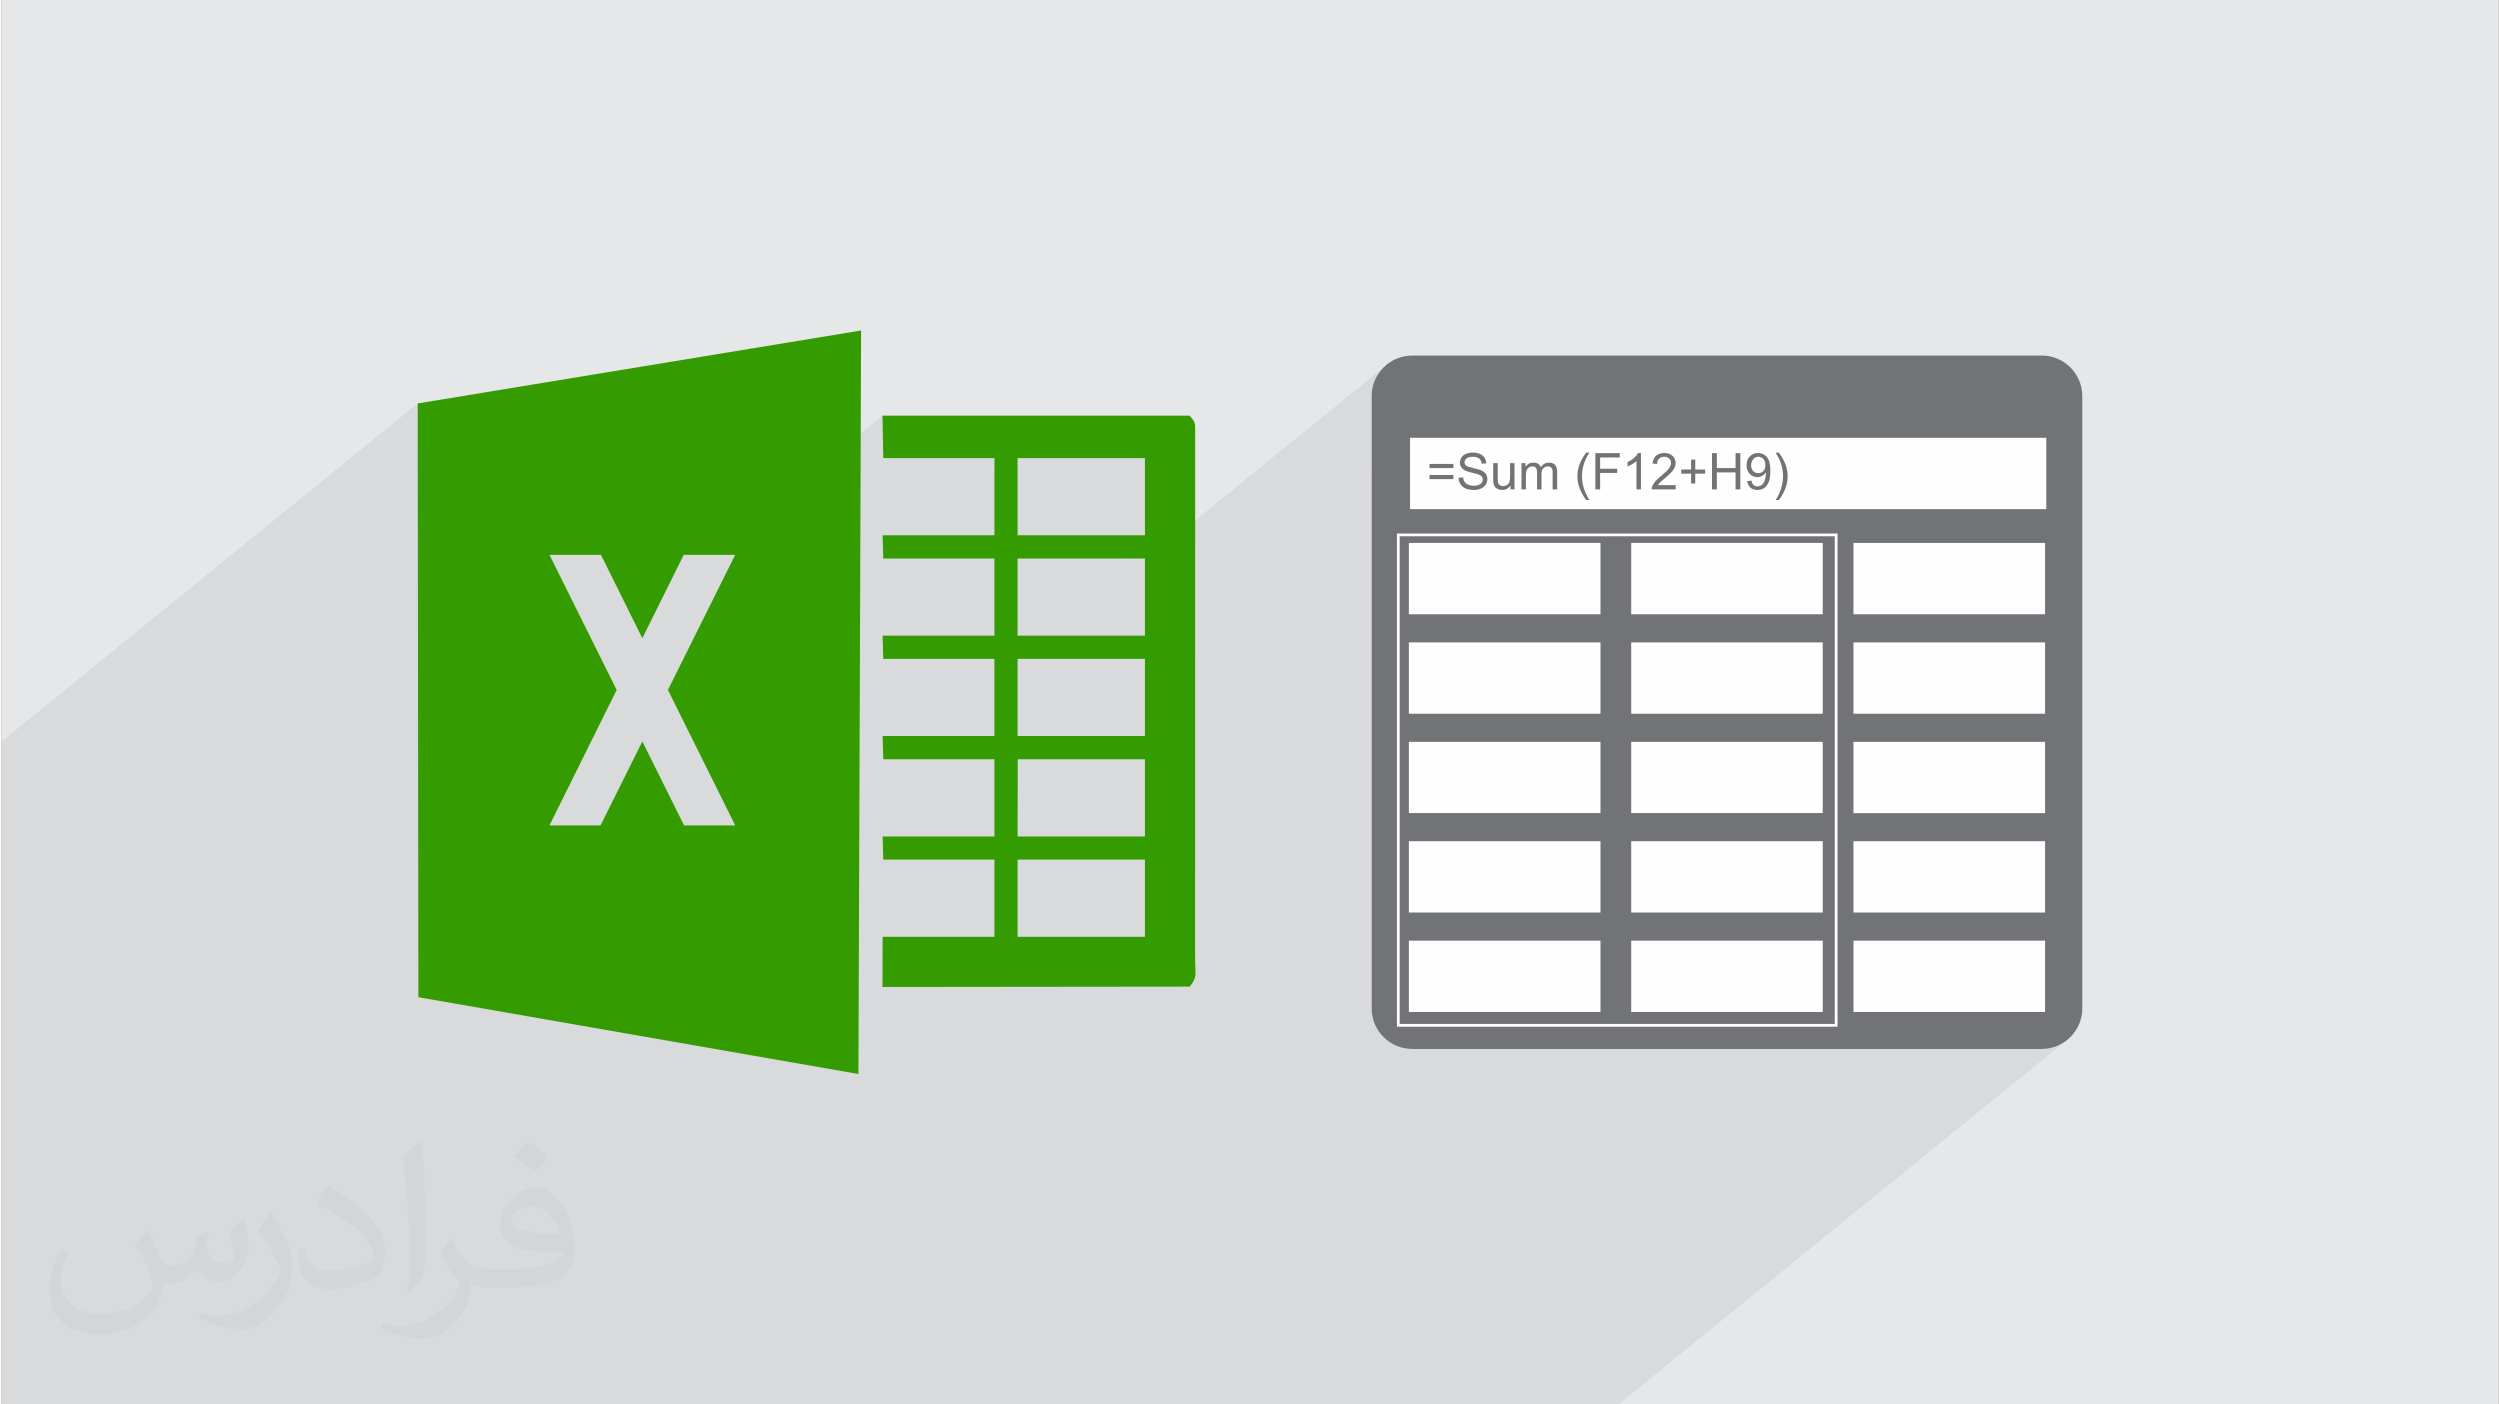
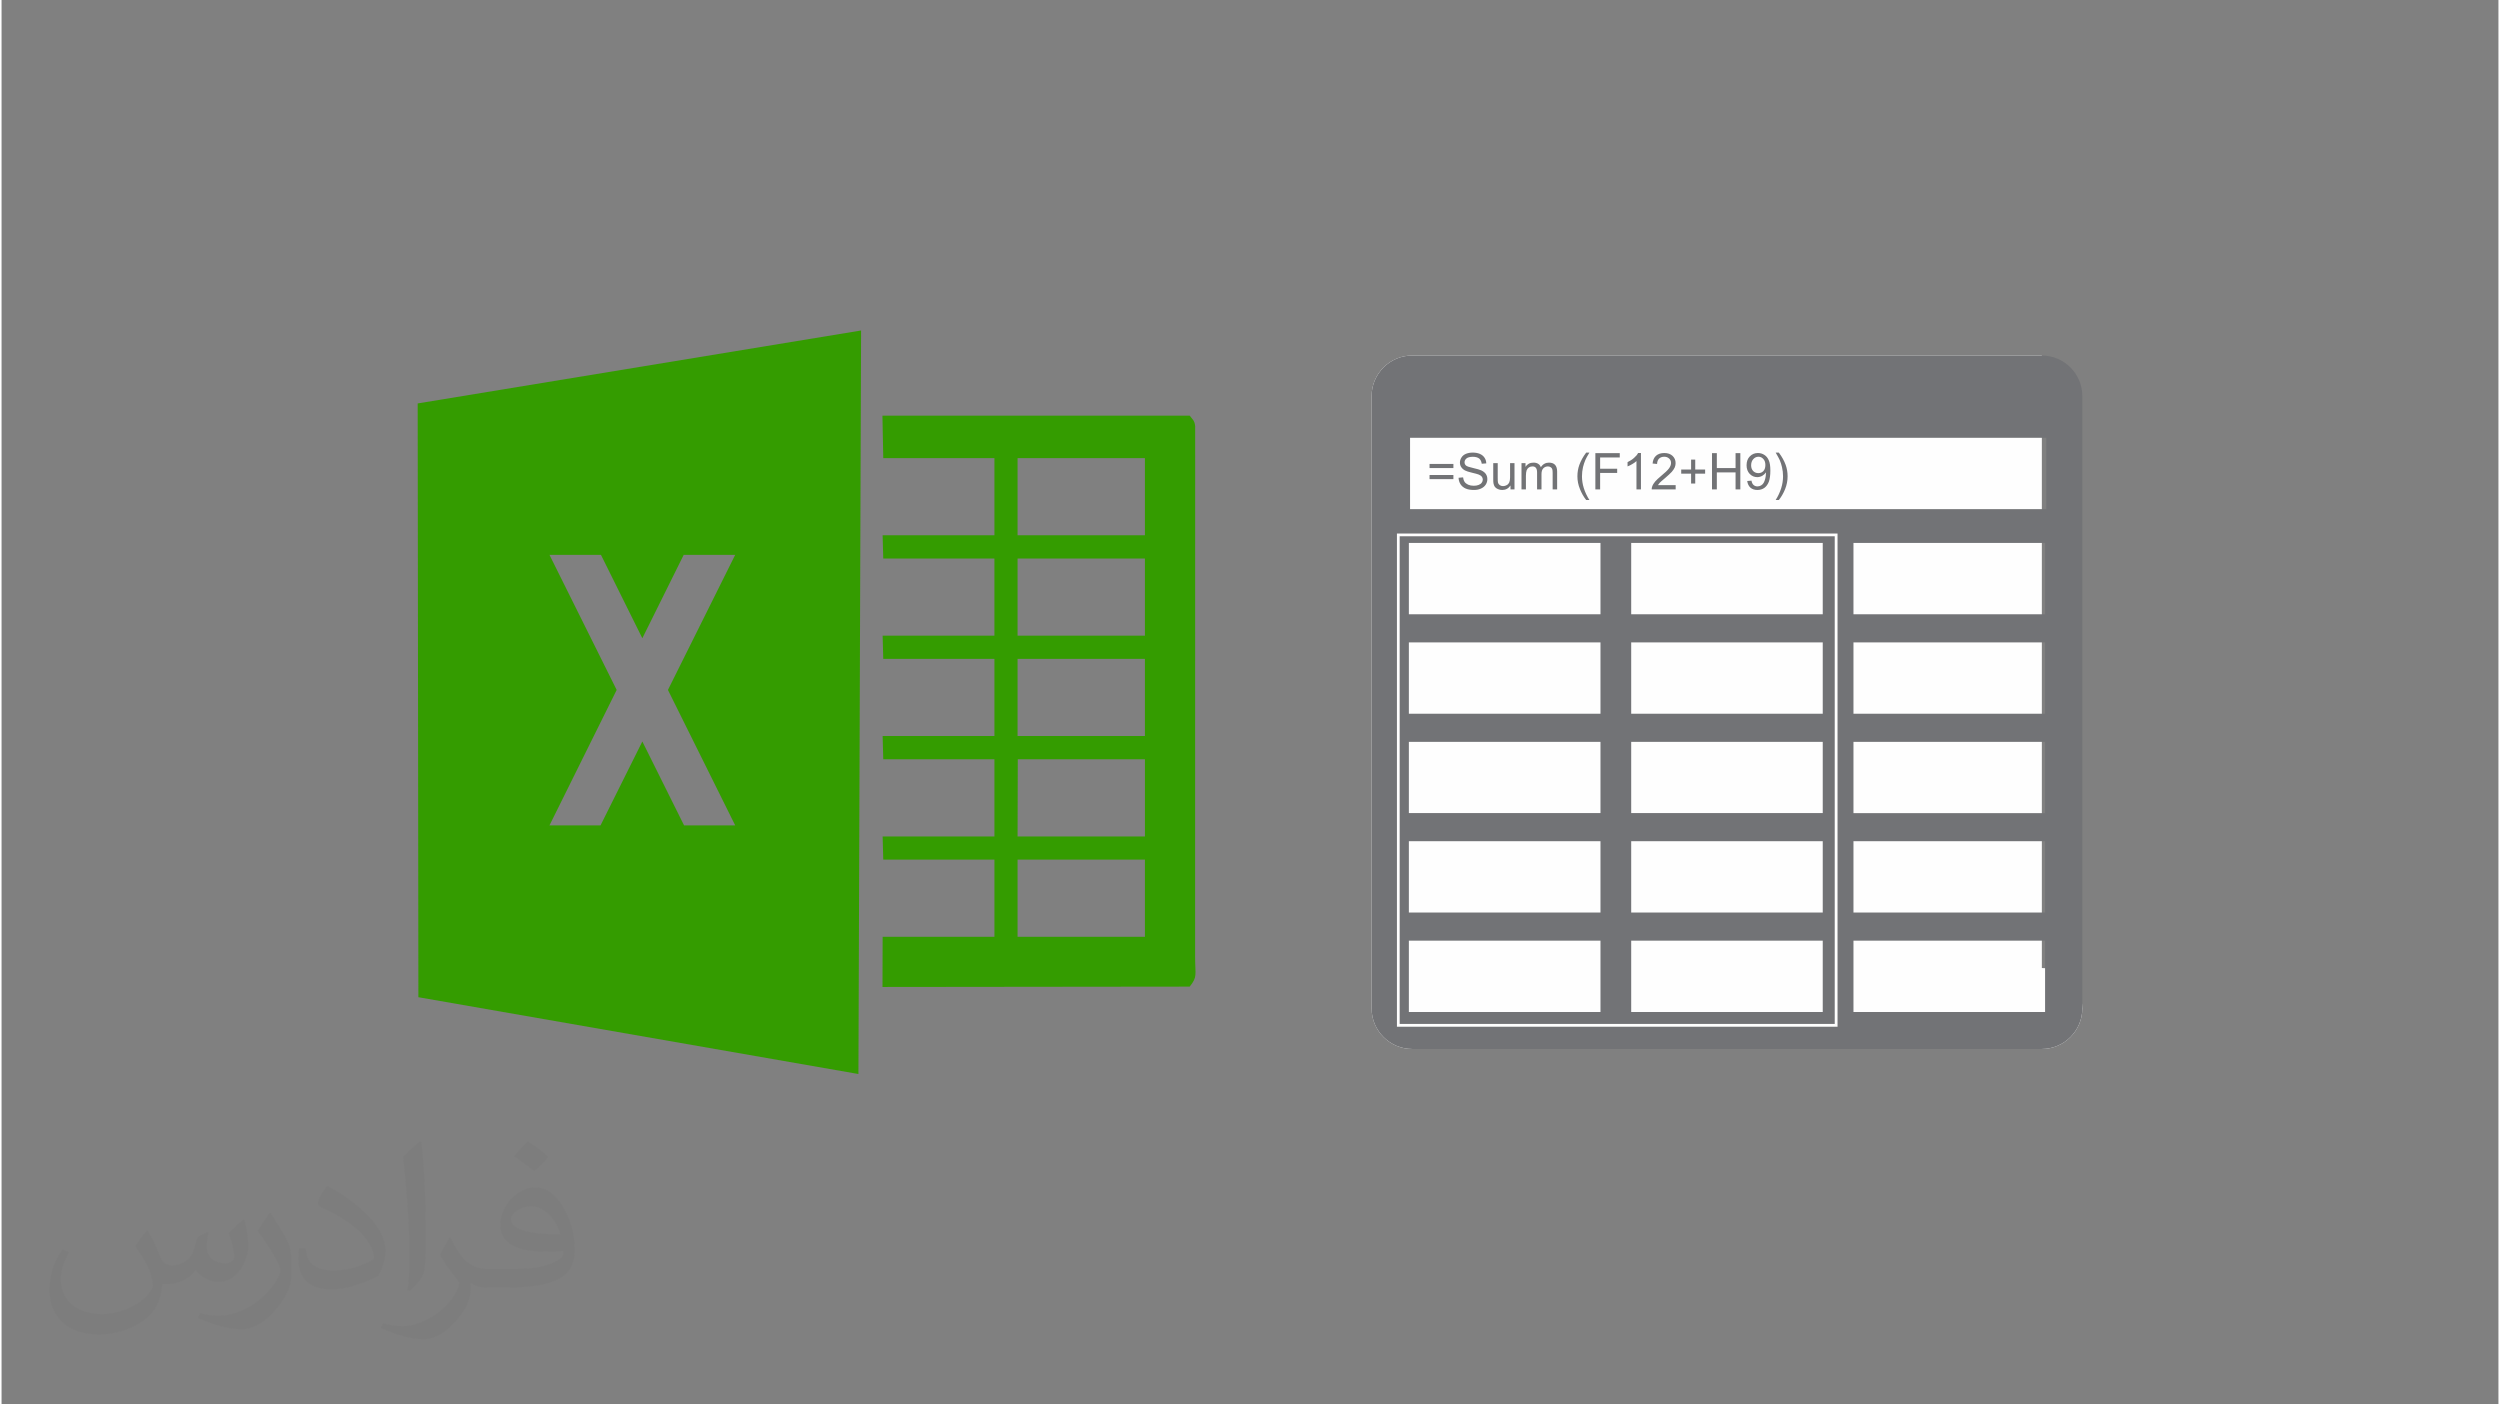
<svg xmlns="http://www.w3.org/2000/svg" xml:space="preserve" width="356px" height="200px" version="1.0" shape-rendering="geometricPrecision" text-rendering="geometricPrecision" image-rendering="optimizeQuality" fill-rule="evenodd" clip-rule="evenodd" viewBox="0 0 35600 20025">
  <rect x="0" y="0" width="35600" height="20025" fill="#808080" stroke="none" />
  <g id="Layer_x0020_1">
    <g id="_1781639731344">
-       <path fill="#E6E7E8" d="M0 0l35600 0 0 20025 -35600 0 0 -20025z" />
-       <path fill="#373435" fill-opacity="0.078" d="M20843 6492l-151 123 -332 0 -278 226 0 -599 -548 445 0 -1041 12 -116 34 -108 53 -98 71 -86 86 -70 -3488 2834 0 -39 -407 0 407 -331 0 -1100 -1816 0 -330 268 0 -268 -1585 0 -12 -606 -2443 1985 -390 0 -841 684 -339 -684 -734 0 -1874 1523 -5 -3682 -5933 4820 0 9453 23051 0 6361 -5168 -98 53 -109 34 -115 12 -603 0 649 -527 -1745 0 1745 -1418 -1745 0 1745 -1418 -1745 0 1745 -1417 -1745 0 1745 -1418 -1829 0 1846 -1499 -3972 0 159 -130 13 -17 12 -17 12 -18 12 -19 10 -20 11 -21 9 -21 10 -21 8 -23 8 -22 6 -23 5 -23 4 -23 3 -23 2 -24 0 -23 0 -21 -2 -21 -2 -20 -3 -20 -3 -20 -5 -20 -6 -20 -6 -19 -8 -22 -10 -22 -11 -23 -11 -22 -13 -22 -14 -22 -15 -22 -16 -22 -45 0 -109 88 -1 -1 -7 -11 -7 -10 -8 -9 -9 -9 -10 -8 -10 -7 -11 -6 -10 -5 -11 -5 -12 -4 -11 -3 -12 -2 -12 -1 -13 -1 -17 1 -16 2 -16 4 -15 5 -14 7 -13 8 -13 10 -147 119 0 -154 -68 0 -262 213 -5 0 0 -213 -69 0 -239 194 0 -102 -59 0 -449 364 -24 0 2 -4 3 -4 3 -5 4 -4 3 -4 4 -4 3 -5 4 -4 5 -5 6 -6 7 -6 9 -8 10 -9 11 -9 12 -11 14 -11 16 -14 16 -13 14 -13 12 -12 12 -11 10 -10 10 -9 8 -9 7 -8 6 -8 6 -8 6 -8 5 -8 4 -8 4 -8 4 -7 3 -8 2 -7 2 -8 2 -8 2 -7 1 -8 0 -8 0 -7 0 -15 -2 -14 -4 -14 -4 -13 -6 -13 -8 -12 -9 -11 -10 -11 -11 -9 -13 -9 -13 -7 -14 -5 -15 -5 -16 -3 -18 -2 -18 -1 -18 1 -17 2 -16 3 -15 4 -14 5 -13 7 -13 7 -11 9 -216 176 0 -214 -41 0 -298 242 0 -18 -161 0 198 -161 0 -61 -348 0 -153 125 1 -4 5 -13 5 -12 4 -8 5 -10 6 -11 6 -13 8 -13 8 -15 9 -17 11 -17 -46 0 -414 337 0 -69 -1 -15 -1 -15 -3 -13 -3 -13 -4 -11 -6 -10 -6 -9 -7 -9 -8 -7 -8 -6 -10 -5 -10 -5 -11 -3 -12 -3 -13 -1 -14 0 -17 1 -17 3 -15 5 -15 7 -14 9 -40 33 -1 -1 -3 -7 -4 -6 -4 -7 -5 -5 -6 -6 -6 -5 -6 -4 -7 -4 -7 -4 -8 -3 -8 -2 -9 -2 -9 -1 -10 -1 -10 0 -9 0 -9 1 -9 1 -8 2 -9 2 -8 3 -7 3 -8 4 -7 5 -7 4 -6 5 -26 22 0 -45 -57 0 -100 81 0 -81 -63 0 -176 143 0 -143 -64 0 -145 118 -6 -4 -10 -5 -11 -6 -8 -3 -10 -4 -12 -4 -4 -1 107 -87 -1 -11 -1 -11 -2 -11 -3 -10 -3 -10 -5 -10 -5 -9 -5 -9 -6 -9 -7 -8 -8 -8 -8 -7 -9 -6 -9 -7 -10 -5 -11 -5 -11 -4 -11 -4 -12 -3 -13 -3 -13 -2 -13 -1 -14 -1 -14 0 -13 0 -12 1 -13 1 -12 2 -11 3 -12 3 -11 3 -11 4 -10 5 -10 5 -9 6 -8 6z" />
      <g>
-         <path fill="#FEFEFE" d="M29090 5069l-8978 0c-318,0 -578,260 -578,577l0 8733c0,317 260,577 578,577l8978 0c317,0 577,-260 577,-577l0 -8733c0,-317 -260,-577 -577,-577z" />
+         <path fill="#FEFEFE" d="M29090 5069l-8978 0c-318,0 -578,260 -578,577l0 8733c0,317 260,577 578,577l8978 0c317,0 577,-260 577,-577c0,-317 -260,-577 -577,-577z" />
        <path fill="#349C00" d="M14486 12256l1816 0 0 1101 -1816 0 0 -1101zm-8553 -6504l6322 -1040 -38 10601 -6274 -1095 -10 -8466zm4527 2159l-959 1926 959 1931 -729 0 -595 -1196 -596 1196 -728 0 958 -1931 -958 -1926 734 0 590 1189 590 -1189 734 0zm4029 2914l1813 0 0 1101 -1816 0 3 -1101zm-3 -1431l1816 0 0 1100 -1816 0 0 -1100zm0 -1431l1816 0 0 1100 -1816 0 0 -1100zm0 -1431l1816 0 0 1100 -1816 0 0 -1100zm-1924 1100l9 331 1585 0 0 1100 -1594 0 9 331 1585 0 0 1100 -1594 0 9 331 1585 0 0 1101 -1594 0 9 330 1585 0 0 1101 -1594 0 -2 715 4380 -5c114,-145 77,-155 77,-435l1 -7553c-6,-84 -40,-100 -78,-153l-4381 0 12 606 1585 0 0 1100 -1594 0z" />
        <g>
          <path fill="#727376" d="M29090 5069l-8978 0c-318,0 -578,260 -578,577l0 8733c0,317 260,577 578,577l8978 0c317,0 577,-260 577,-577l0 -8733c0,-317 -260,-577 -577,-577zm-9175 2538l6242 0 20 0 0 20 0 6992 0 20 -20 0 -6242 0 -20 0 0 -20 0 -6992 0 -20 20 0zm6222 39l-6203 0 0 6953 6203 0 0 -6953zm-6055 -387l9071 0 0 -1017 -9071 0 0 1017zm6322 482l2732 0 0 1017 -2732 0 0 -1017zm-6339 0l2732 0 0 1017 -2732 0 0 -1017zm0 5671l2732 0 0 1017 -2732 0 0 -1017zm0 -1418l2732 0 0 1017 -2732 0 0 -1017zm0 -1417l2732 0 0 1016 -2732 0 0 -1016zm0 -1418l2732 0 0 1017 -2732 0 0 -1017zm3170 -1418l2731 0 0 1017 -2731 0 0 -1017zm0 5671l2731 0 0 1017 -2731 0 0 -1017zm0 -1418l2731 0 0 1017 -2731 0 0 -1017zm0 -1417l2731 0 0 1016 -2731 0 0 -1016zm0 -1418l2731 0 0 1017 -2731 0 0 -1017zm3169 4253l2732 0 0 1017 -2732 0 0 -1017zm0 -1418l2732 0 0 1017 -2732 0 0 -1017zm0 -1417l2732 0 0 1016 -2732 0 0 -1016zm0 -1418l2732 0 0 1017 -2732 0 0 -1017z" />
          <path fill="#727376" fill-rule="nonzero" d="M20700 6674l-340 0 0 -59 340 0 0 59zm0 157l-340 0 0 -59 340 0 0 59zm74 -19l64 -6c3,26 10,47 21,64 12,17 29,30 52,41 24,10 50,15 79,15 27,0 50,-4 70,-12 20,-8 34,-18 44,-32 10,-13 15,-28 15,-44 0,-16 -5,-30 -14,-42 -10,-12 -25,-23 -47,-31 -14,-5 -44,-14 -92,-25 -47,-11 -81,-22 -100,-32 -24,-13 -42,-29 -54,-48 -13,-19 -19,-41 -19,-65 0,-26 8,-50 23,-73 14,-23 36,-40 64,-52 29,-11 60,-17 95,-17 38,0 72,6 101,18 30,13 52,31 68,55 16,24 24,51 25,81l-65 5c-4,-32 -16,-57 -36,-74 -21,-16 -51,-25 -90,-25 -42,0 -72,8 -91,23 -18,15 -28,33 -28,55 0,18 7,34 20,46 13,12 48,24 103,36 56,13 94,24 114,33 30,14 53,32 67,53 14,21 21,45 21,73 0,28 -7,53 -23,78 -16,24 -38,43 -68,56 -29,14 -62,20 -99,20 -47,0 -86,-6 -118,-20 -31,-13 -56,-34 -74,-61 -18,-28 -27,-59 -28,-93zm740 166l0 -56c-29,43 -69,64 -118,64 -22,0 -43,-4 -62,-13 -19,-8 -33,-19 -43,-32 -9,-13 -15,-28 -19,-47 -3,-12 -4,-32 -4,-59l0 -232 64 0 0 208c0,33 1,55 3,66 4,17 13,30 26,40 13,9 28,14 47,14 19,0 37,-5 54,-15 16,-9 28,-23 35,-39 7,-17 11,-41 11,-73l0 -201 63 0 0 375 -57 0zm157 0l0 -375 57 0 0 53c11,-18 27,-33 46,-44 20,-11 42,-16 67,-16 28,0 50,5 68,17 18,11 30,27 37,48 30,-44 69,-65 116,-65 38,0 66,10 86,30 20,21 31,53 31,95l0 257 -64 0 0 -236c0,-25 -2,-43 -6,-54 -4,-12 -12,-21 -23,-27 -11,-7 -23,-11 -38,-11 -26,0 -48,9 -66,27 -17,17 -26,45 -26,84l0 217 -63 0 0 -243c0,-28 -5,-49 -16,-63 -10,-15 -27,-22 -50,-22 -18,0 -35,5 -50,14 -15,10 -26,24 -33,42 -6,18 -10,44 -10,78l0 194 -63 0zm922 151c-35,-44 -64,-95 -88,-154 -25,-60 -37,-121 -37,-184 0,-56 9,-110 27,-161 21,-59 54,-118 98,-177l46 0c-29,48 -48,83 -57,104 -14,33 -25,66 -34,102 -10,44 -15,88 -15,132 0,113 35,226 106,338l-46 0zm131 -151l0 -517 348 0 0 61 -280 0 0 161 243 0 0 60 -243 0 0 235 -68 0zm650 0l-64 0 0 -404c-15,14 -35,29 -60,43 -25,15 -47,26 -67,33l0 -61c35,-17 67,-37 93,-61 27,-23 46,-46 57,-69l41 0 0 519zm495 -61l0 61 -342 0c0,-15 2,-30 8,-44 8,-23 23,-46 42,-69 19,-22 47,-48 83,-78 56,-46 94,-82 114,-109 20,-27 29,-53 29,-77 0,-25 -8,-46 -27,-63 -18,-17 -41,-26 -70,-26 -31,0 -55,9 -74,27 -18,18 -27,44 -28,76l-64 -6c4,-49 21,-86 50,-112 29,-25 68,-38 117,-38 50,0 89,14 118,41 29,28 43,62 43,103 0,20 -4,41 -12,61 -9,20 -23,41 -42,63 -20,22 -53,52 -98,91 -38,32 -63,53 -74,65 -10,11 -19,23 -26,34l253 0zm220 -23l0 -141 -141 0 0 -59 141 0 0 -141 59 0 0 141 141 0 0 59 -141 0 0 141 -59 0zm298 84l0 -517 69 0 0 213 267 0 0 -213 68 0 0 517 -68 0 0 -243 -267 0 0 243 -69 0zm502 -120l61 -5c5,29 15,49 30,62 14,13 33,20 56,20 19,0 36,-5 51,-14 15,-9 27,-21 36,-36 9,-15 17,-35 23,-60 7,-26 10,-51 10,-78 0,-2 0,-7 0,-12 -13,20 -30,36 -52,49 -22,12 -46,19 -71,19 -43,0 -79,-16 -109,-47 -29,-31 -44,-72 -44,-122 0,-53 15,-95 46,-127 31,-32 70,-48 116,-48 34,0 64,9 92,27 28,18 49,44 63,78 15,33 22,82 22,145 0,66 -7,118 -21,158 -15,39 -36,68 -64,89 -29,20 -62,30 -100,30 -40,0 -73,-11 -99,-33 -25,-23 -40,-54 -46,-95zm259 -228c0,-36 -9,-65 -29,-86 -19,-21 -42,-32 -69,-32 -29,0 -53,11 -74,34 -21,23 -31,53 -31,90 0,32 10,59 29,80 20,20 45,30 74,30 29,0 53,-10 72,-30 19,-21 28,-49 28,-86zm192 499l-45 0c70,-112 105,-225 105,-338 0,-44 -5,-88 -15,-131 -8,-36 -19,-69 -33,-102 -9,-21 -29,-56 -57,-105l45 0c44,59 77,118 98,177 18,51 27,105 27,161 0,63 -12,124 -36,184 -24,59 -54,110 -89,154z" />
        </g>
      </g>
      <path fill="#373435" fill-opacity="0.031" d="M2082 17547c68,103 112,202 155,312 32,64 49,183 199,183 44,0 107,-14 163,-45 63,-33 111,-83 136,-159l60 -202 146 -72 10 10c-20,76 -25,149 -25,206 0,169 146,233 262,233 68,0 129,-33 129,-95 0,-80 -34,-216 -78,-338 68,-68 136,-136 214,-191l12 6c34,144 53,286 53,381 0,93 -41,196 -75,264 -70,132 -194,237 -344,237 -114,0 -241,-57 -328,-163l-5 0c-82,102 -209,194 -412,194l-63 0c-10,134 -39,229 -83,314 -121,237 -480,404 -818,404 -470,0 -706,-272 -706,-633 0,-223 73,-431 185,-578l92 38c-70,134 -117,261 -117,385 0,338 275,499 592,499 294,0 658,-187 724,-404 -25,-237 -114,-349 -250,-565 41,-72 94,-144 160,-221l12 0zm5421 -1274c99,62 196,136 291,220 -53,75 -119,143 -201,203 -95,-77 -190,-143 -287,-213 66,-74 131,-146 197,-210zm51 926c-160,0 -291,105 -291,183 0,167 320,219 703,217 -48,-196 -216,-400 -412,-400zm-359 895c208,0 390,-6 529,-41 155,-40 286,-118 286,-172 0,-14 0,-31 -5,-45 -87,8 -187,8 -274,8 -282,0 -498,-64 -583,-222 -21,-44 -36,-93 -36,-149 0,-153 66,-303 182,-406 97,-85 204,-138 313,-138 197,0 354,158 464,408 60,136 101,293 101,491 0,132 -36,243 -118,326 -153,148 -435,204 -867,204l-196 0 0 0 -51 0c-107,0 -184,-19 -245,-66l-10 0c3,25 5,49 5,72 0,97 -32,221 -97,320 -192,286 -400,410 -580,410 -182,0 -405,-70 -606,-161l36 -70c65,27 155,45 279,45 325,0 752,-313 805,-618 -12,-25 -34,-58 -65,-93 -95,-113 -155,-208 -211,-307 48,-95 92,-171 133,-240l17 -2c139,283 265,446 546,446l44 0 0 0 204 0zm-1408 299c24,-130 26,-276 26,-413l0 -202c0,-377 -48,-926 -87,-1283 68,-74 163,-160 238,-218l22 6c51,450 63,971 63,1452 0,126 -5,249 -17,340 -7,114 -73,200 -214,332l-31 -14zm-1449 -596c7,177 94,317 398,317 189,0 349,-49 526,-134 32,-14 49,-33 49,-49 0,-111 -85,-258 -228,-392 -139,-126 -323,-237 -495,-311 -59,-25 -78,-52 -78,-77 0,-51 68,-158 124,-235l19 -2c197,103 417,256 580,427 148,157 240,316 240,489 0,128 -39,249 -102,361 -216,109 -446,192 -674,192 -277,0 -466,-130 -466,-436 0,-33 0,-84 12,-150l95 0zm-501 -503l172 278c63,103 122,215 122,392l0 227c0,183 -117,379 -306,573 -148,132 -279,188 -400,188 -180,0 -386,-56 -624,-159l27 -70c75,20 162,37 269,37 342,-2 692,-252 852,-557 19,-35 26,-68 26,-91 0,-35 -19,-74 -34,-109 -87,-165 -184,-315 -291,-454 56,-88 112,-173 173,-257l14 2z" />
    </g>
  </g>
</svg>